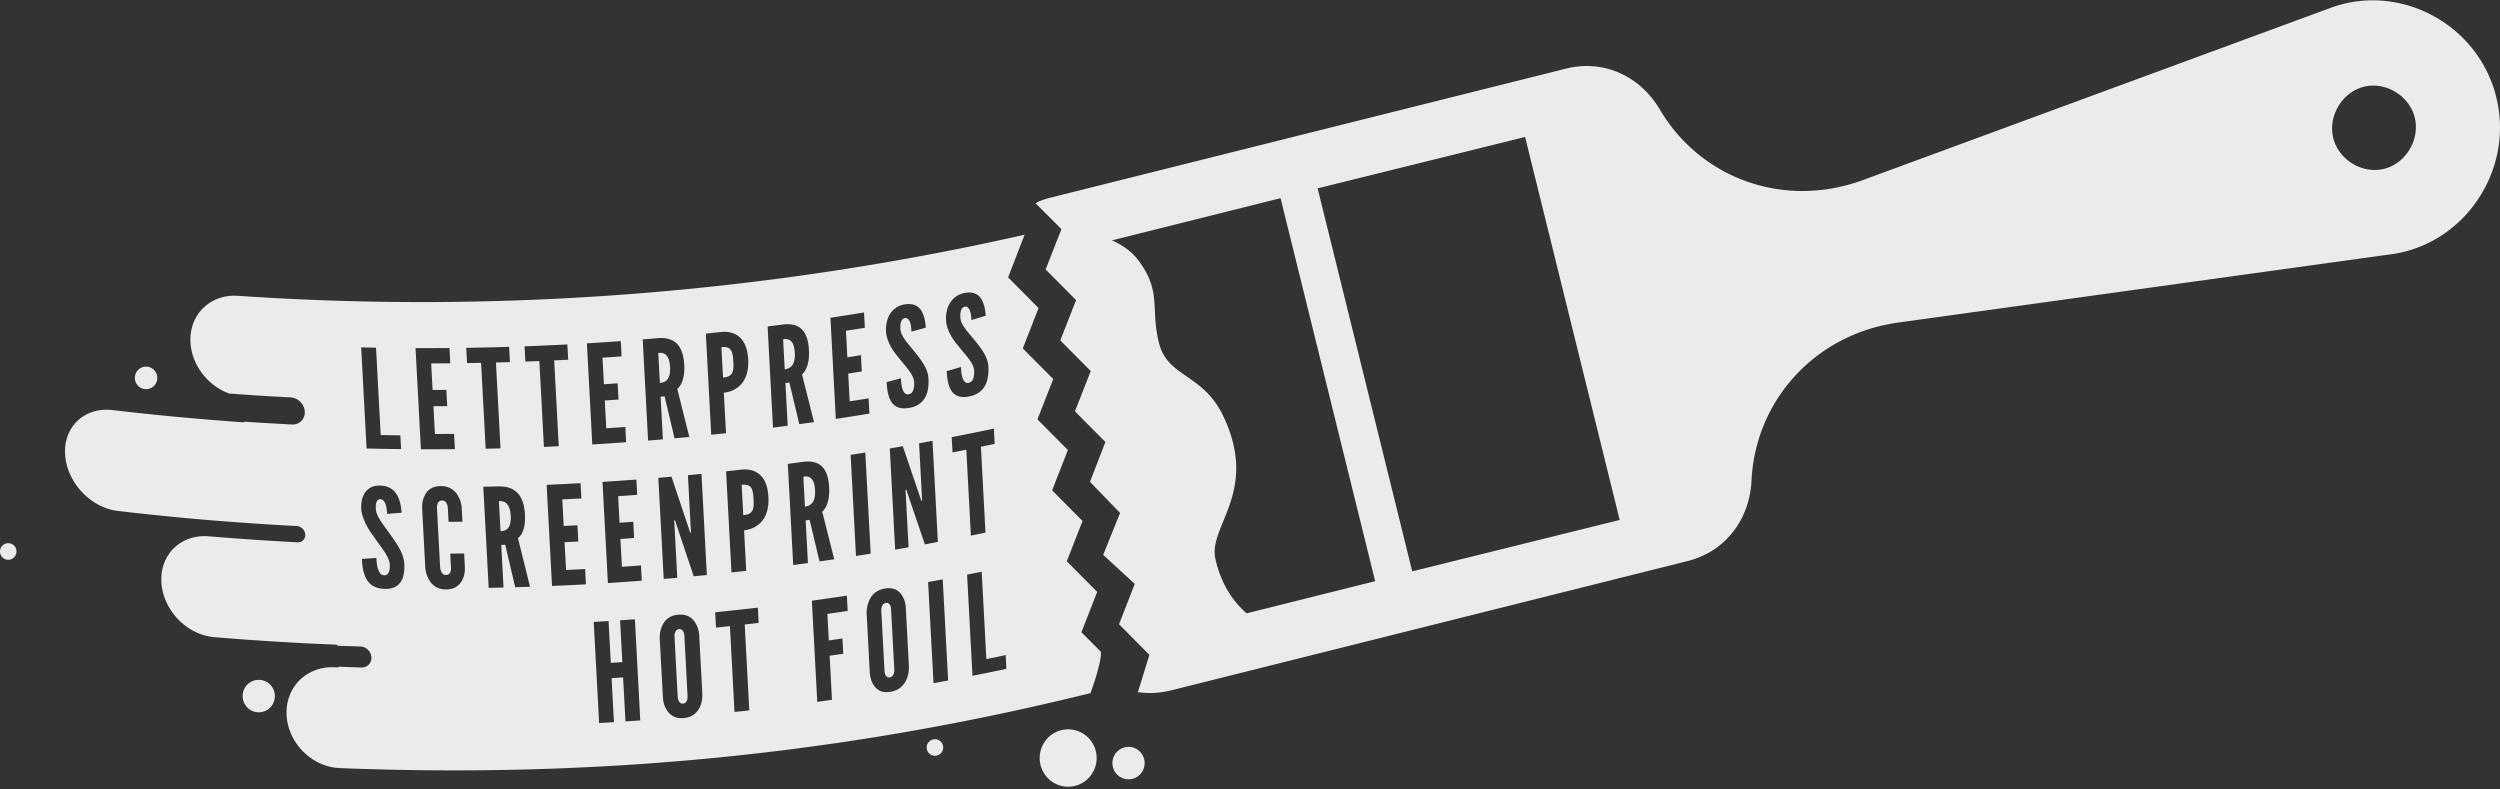
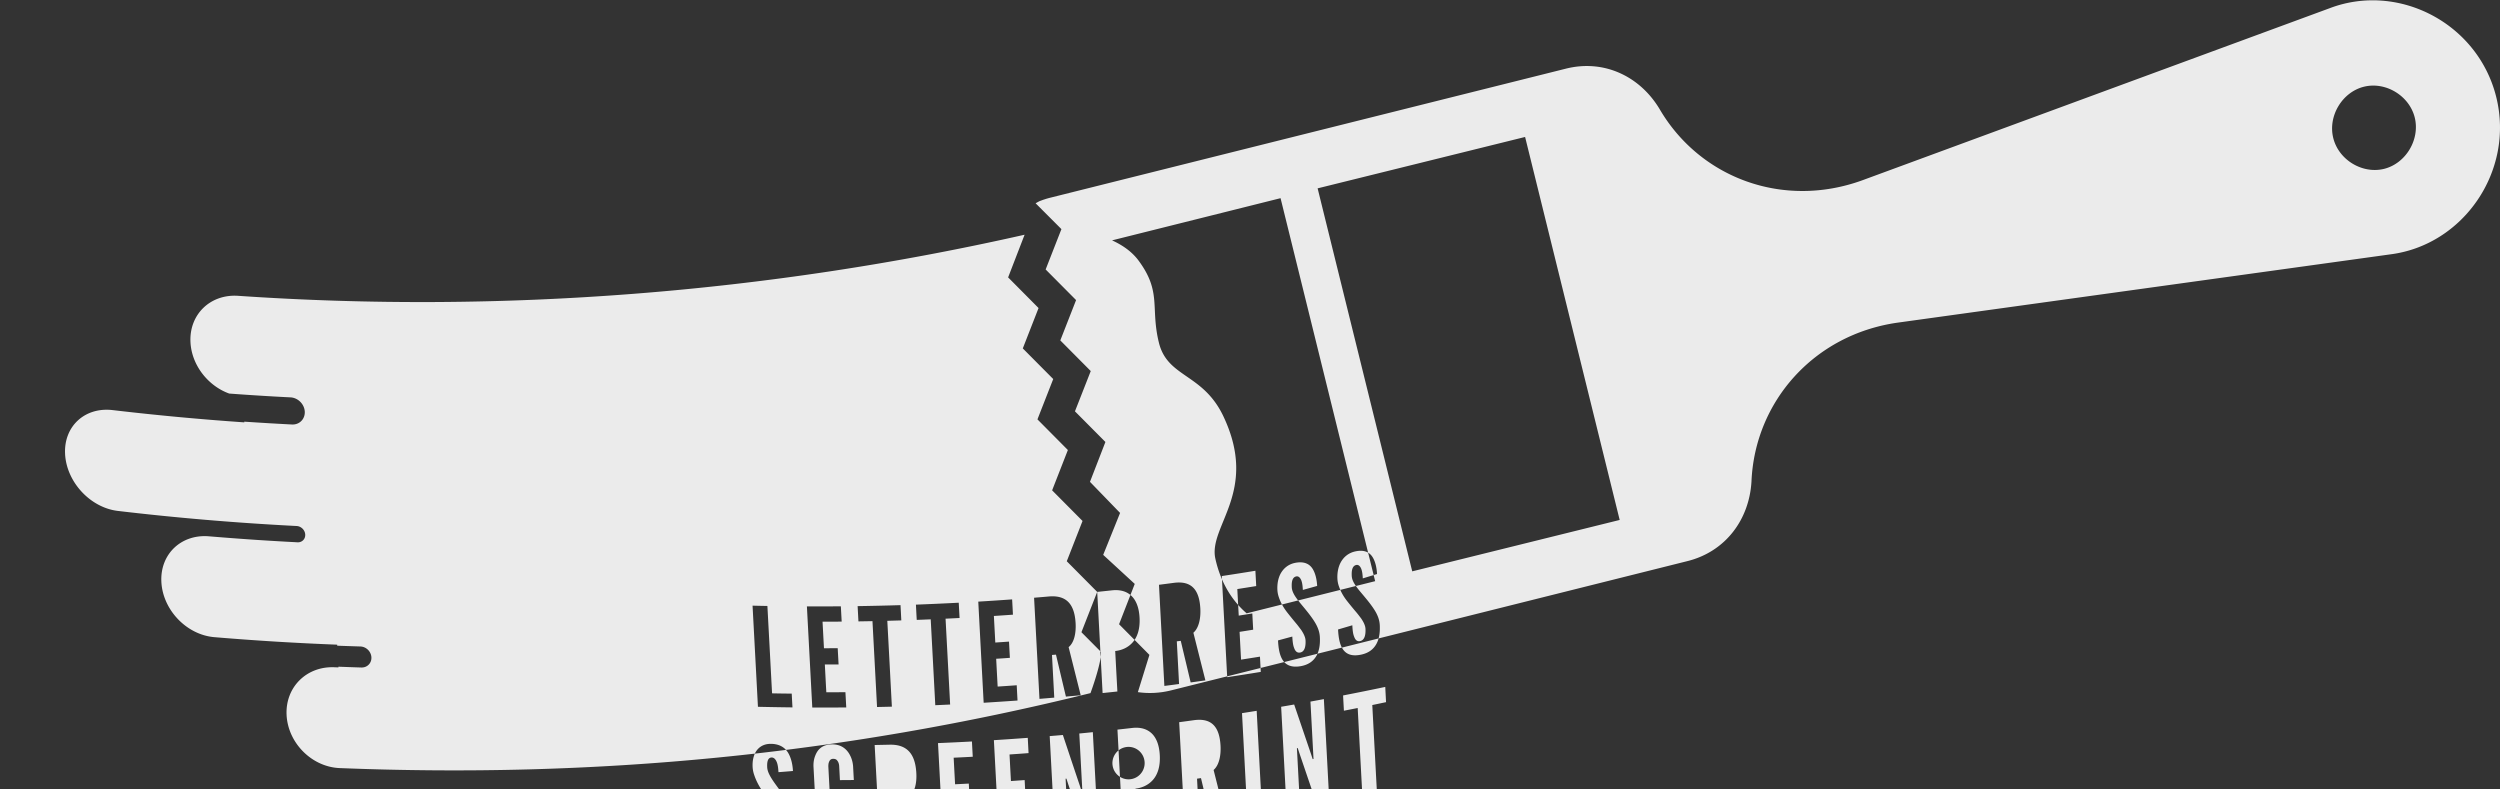
<svg xmlns="http://www.w3.org/2000/svg" fill="none" viewBox="0 0 678 214">
  <rect x="0" y="0" width="678" height="214" fill="#333333" stroke="none" />
  <g>
-     <path d="M221.038 132.918c-.102-1.941-.641-2.916-1.256-3.355-.619-.439-1.361-.375-1.917-.297.149 2.71.289 5.42.436 8.13.553-.074 1.286-.25 1.847-.857.566-.603.999-1.675.89-3.621ZM215.554 95.685c-.1-1.934-.635-2.91-1.257-3.358-.624-.442-1.359-.376-1.915-.305.147 2.716.291 5.422.434 8.133.555-.078 1.291-.25 1.85-.848.567-.605.996-1.676.888-3.622ZM240.231 163.512c-.698.117-1.003.692-1.122 1.208-.099.311-.115.652-.095 1.024.285 5.386.576 10.772.858 16.157.044.788.256 1.282.647 1.626.193.161.458.226.787.175.703-.116 1.01-.621 1.131-1.209.091-.279.115-.62.091-1.029-.291-5.389-.578-10.776-.862-16.159-.042-.754-.212-1.246-.608-1.629-.194-.155-.491-.22-.827-.164ZM135.303 135.906c.148 2.711.295 5.419.438 8.141.564-.019 1.3-.113 1.863-.648.572-.539 1.008-1.561.906-3.506-.109-1.935-.648-2.967-1.273-3.474-.626-.506-1.37-.527-1.934-.513ZM181.717 99.52c-.106-1.941-.641-2.942-1.265-3.41-.619-.468-1.369-.443-1.923-.393l.433 8.132c.554-.051 1.295-.189 1.862-.759.569-.576.995-1.624.893-3.57ZM201.137 131.48c.15 2.754.294 5.495.441 8.252 1.225-.137 1.99-.461 2.401-1.144.415-.65.467-1.67.388-3.204-.083-1.528-.247-2.598-.73-3.217-.479-.619-1.276-.824-2.5-.687ZM198.878 98.08c-.086-1.532-.252-2.606-.731-3.225-.484-.622-1.271-.828-2.497-.695.143 2.747.288 5.496.437 8.246 1.222-.133 1.99-.452 2.398-1.134.415-.646.476-1.665.393-3.191ZM184.161 170.623c-.704.065-1.01.617-1.135 1.111-.096.312-.112.652-.091 1.019.281 5.389.569 10.774.852 16.16.039.785.256 1.294.652 1.667.199.176.458.264.796.233.708-.064 1.018-.542 1.14-1.111.099-.272.112-.615.09-1.029-.285-5.379-.571-10.769-.862-16.154-.041-.745-.216-1.254-.611-1.67-.19-.166-.498-.25-.831-.226ZM288.109 197.962c-4.172.876-6.853 4.994-5.982 9.197.866 4.208 4.956 6.904 9.13 6.034 4.183-.876 6.865-4.994 5.99-9.203-.867-4.203-4.961-6.901-9.138-6.028ZM39.926 105.529a3.058 3.058 0 0 0 2.713-3.359c-.176-1.679-1.666-2.902-3.333-2.727a3.052 3.052 0 0 0-2.717 3.355 3.048 3.048 0 0 0 3.337 2.731ZM69.728 184.397c-2.4.247-4.146 2.412-3.9 4.824.251 2.421 2.4 4.179 4.798 3.926 2.4-.243 4.144-2.41 3.893-4.823-.242-2.419-2.39-4.178-4.791-3.927ZM2.003 147.32a2.245 2.245 0 0 0-1.99 2.469 2.239 2.239 0 0 0 2.45 2.014 2.254 2.254 0 0 0 1.994-2.477 2.237 2.237 0 0 0-2.454-2.006ZM253.329 200.485a2.24 2.24 0 0 0-1.994 2.467 2.243 2.243 0 0 0 2.453 2.011 2.25 2.25 0 0 0 1.993-2.472 2.237 2.237 0 0 0-2.452-2.006Z" fill="#EBEBEB" />
-     <path d="m297.563 160.524-8.253-8.313 4.276-10.925-8.249-8.306 4.271-10.934-8.253-8.313 4.28-10.938-8.253-8.306 4.273-10.948-8.254-8.314 4.471-11.573C208.098 79.441 135.815 85.098 64.579 80.226c-7.546-.513-13.323 5.06-12.92 12.615.327 6.206 4.748 11.813 10.5 13.89a705.21 705.21 0 0 0 16.623 1.036c2.024.101 3.763 1.828 3.873 3.857.105 2.023-1.45 3.608-3.485 3.498a768.064 768.064 0 0 1-12.925-.767c.004.061.008.124.017.189a741.67 741.67 0 0 1-35.726-3.327c-7.526-.881-13.283 4.391-12.883 11.945.404 7.552 6.815 14.519 14.337 15.403a730.712 730.712 0 0 0 47.154 4.019c.432.022.868.046 1.306.07 1.222.063 2.266 1.097 2.327 2.316.067 1.225-.87 2.163-2.09 2.105-.437-.026-.874-.049-1.307-.072-3.219-.17-6.433-.363-9.643-.572a801.511 801.511 0 0 1-13.063-.982c-7.535-.631-13.314 4.844-12.907 12.404.399 7.545 6.825 14.313 14.367 14.945a735.54 735.54 0 0 0 33.318 2.038c.003.093.007.18.013.278 2.086.073 4.173.149 6.259.212 1.574.046 2.916 1.351 3.002 2.932.083 1.572-1.127 2.813-2.703 2.771-2.08-.06-4.166-.14-6.252-.219 0 .063.013.132.013.191-.377-.017-.748-.024-1.12-.043-7.55-.301-13.34 5.449-12.937 13 .397 7.546 6.844 14.042 14.391 14.347 69.356 2.775 136.009-3.58 203.625-20.331 0 0 3.009-8.096 2.842-11.183l-5.299-5.332 4.277-10.935Zm-106.14-70.049c1.332-.139 2.667-.276 4.005-.424 1.742-.19 3.508.064 4.91 1.177 1.4 1.112 2.401 3.092 2.57 6.234.161 3.127-.617 5.286-1.881 6.715-1.265 1.424-2.981 2.141-4.722 2.331.194 3.658.389 7.317.588 10.976-1.342.142-2.674.286-4.009.422l-1.461-27.43Zm-17.119 1.581c1.336-.112 2.674-.22 4.013-.34 4.789-.41 6.975 2.107 7.251 7.3.144 2.719-.426 5.253-1.897 6.436 1.096 4.355 2.179 8.698 3.276 13.052-1.339.123-2.67.249-4.01.365-.903-3.793-1.8-7.589-2.697-11.38-.363.032-.719.058-1.079.089.204 3.858.412 7.717.615 11.568-1.339.119-2.673.225-4.012.34l-1.46-27.43Zm-15.137 1.057c3.059-.186 6.122-.385 9.184-.607.079 1.383.153 2.761.218 4.146-1.721.122-3.446.239-5.165.35.13 2.403.254 4.802.382 7.206 1.243-.083 2.48-.164 3.719-.254.08 1.467.158 2.938.235 4.403a282.64 282.64 0 0 1-3.717.252c.131 2.514.263 5.026.4 7.539a554.31 554.31 0 0 0 5.173-.354c.068 1.377.142 2.757.216 4.139-3.059.219-6.126.417-9.184.609-.487-9.141-.978-18.289-1.461-27.429Zm-54.632 43.558c-.3-.752-.741-1.276-1.374-1.288-1.044.018-1.319 1.085-1.233 2.693.054.934.509 1.91 1.162 2.97.654 1.057 1.491 2.155 2.342 3.322 1.009 1.395 2.009 2.828 2.794 4.216.784 1.392 1.339 2.813 1.42 4.309.096 1.829-.103 3.543-.897 4.802-.787 1.254-2.126 2.054-4.332 2.011-2.569-.054-4.076-1.06-4.978-2.578-.897-1.51-1.186-3.489-1.295-5.539 1.308-.094 2.621-.183 3.929-.279.062 1.155.159 2.309.508 3.178.309.902.783 1.502 1.641 1.525 1.194.021 1.573-1.238 1.48-2.994-.045-.893-.551-1.944-1.202-3.042-.363-.519-.729-1.092-1.131-1.661a138.284 138.284 0 0 1-2.737-3.817c-.976-1.411-1.716-2.846-2.206-4.308a7.82 7.82 0 0 1-.454-2.207c-.08-1.496.17-3.094.966-4.306.796-1.172 2.048-1.993 3.954-1.998 2.422.018 3.895 1.042 4.754 2.506.859 1.502 1.186 3.334 1.262 4.861-1.304.112-2.619.216-3.927.316-.054-.895-.139-1.9-.446-2.692Zm4.245-14.875a811.506 811.506 0 0 1-9.367-.161c-.484-9.143-.97-18.287-1.46-27.431 1.34.035 2.687.064 4.026.087.427 7.897.845 15.794 1.265 23.695 1.776.037 3.554.06 5.332.076.066 1.246.131 2.49.204 3.734Zm16.637 19.694c-1.256.013-2.515.021-3.769.027-.063-1.252-.13-2.511-.199-3.766-.044-.743-.252-1.264-.69-1.714-.194-.187-.536-.294-.946-.29-.717-.008-1.018.514-1.176 1.008-.105.29-.122.632-.134 1.002.279 5.385.576 10.77.862 16.157.077.785.329 1.31.726 1.72.192.189.46.302.796.299.857-.009 1.168-.458 1.323-1.015.103-.264.122-.597.096-1.015-.067-1.253-.134-2.508-.199-3.762 1.256-.007 2.514-.02 3.77-.029.062 1.253.133 2.511.199 3.772.022 1.116-.148 2.123-.512 2.987a4.873 4.873 0 0 1-1.499 2.029c-.711.604-1.705.938-3.046.947-1.343.004-2.404-.334-3.182-.93-.775-.56-1.295-1.272-1.67-2.023-.46-.854-.732-1.863-.833-2.988-.288-5.384-.57-10.764-.861-16.153-.022-1.083.15-2.086.516-2.949.294-.741.736-1.489 1.46-2.045.715-.556 1.74-.93 3.076-.934 1.352-.003 2.374.363 3.149.921.781.554 1.339 1.29 1.711 2.038.454.852.737 1.855.83 2.936.067 1.261.132 2.514.202 3.77Zm-3.296-42.957c-1.725.007-3.454.02-5.187.019.128 2.403.258 4.802.385 7.206a462.78 462.78 0 0 0 3.727-.021c.077 1.472.158 2.938.238 4.408-1.243.006-2.487.014-3.729.018.135 2.514.263 5.02.401 7.535 1.729 0 3.457-.012 5.182-.025l.223 4.138c-3.074.025-6.14.033-9.212.025-.484-9.145-.976-18.286-1.458-27.43 3.069.017 6.136.002 9.205-.023.077 1.382.15 2.768.225 4.15Zm4.327-4.2a811.19 811.19 0 0 0 11.629-.267c.081 1.383.151 2.762.218 4.139-1.265.037-2.532.075-3.797.109.418 7.764.831 15.524 1.238 23.284-1.336.036-2.685.062-4.022.093-.413-7.764-.825-15.525-1.24-23.285-1.271.023-2.536.048-3.805.067-.074-1.382-.146-2.757-.221-4.14Zm17.3 64.798c-1.343.048-2.685.088-4.025.129-.899-3.841-1.803-7.676-2.702-11.515-.362.01-.721.019-1.081.025l.616 11.57c-1.343.032-2.682.061-4.025.086l-1.463-27.427c1.342-.032 2.682-.054 4.026-.086 4.81-.113 7.001 2.522 7.277 7.715.149 2.724-.43 5.209-1.898 6.302 1.092 4.404 2.183 8.805 3.275 13.201Zm-1.487-65.2c3.87-.148 7.743-.323 11.612-.524.074 1.383.146 2.759.225 4.145-1.269.062-2.53.13-3.8.185.413 7.763.826 15.527 1.241 23.283-1.345.063-2.684.128-4.027.182-.411-7.76-.823-15.521-1.239-23.288a411.52 411.52 0 0 1-3.796.152 604.76 604.76 0 0 1-.216-4.135Zm7.451 64.979c-.49-9.148-.977-18.291-1.463-27.429a756.34 756.34 0 0 0 9.2-.441c.071 1.376.145 2.758.221 4.138-1.726.097-3.451.183-5.177.262.125 2.406.257 4.804.385 7.206 1.243-.062 2.48-.122 3.72-.186.082 1.465.16 2.938.236 4.402-1.242.065-2.485.124-3.726.191.138 2.504.273 5.023.405 7.53 1.72-.08 3.446-.169 5.175-.262.072 1.383.14 2.762.22 4.147a777.44 777.44 0 0 1-9.196.442Zm23.929 36.461c-1.339.098-2.676.187-4.015.279l-.637-11.94c-1.042.069-2.08.134-3.124.199.208 3.975.424 7.959.637 11.939-1.336.088-2.683.164-4.022.243-.487-9.147-.969-18.282-1.459-27.426 1.339-.078 2.678-.157 4.025-.243.197 3.785.403 7.564.602 11.346a340.78 340.78 0 0 0 3.125-.202c-.201-3.776-.405-7.564-.605-11.343 1.34-.089 2.678-.183 4.018-.275.486 9.138.97 18.281 1.455 27.423Zm-.836-61.176c-1.711.133-3.435.253-5.159.37.125 2.406.251 4.802.382 7.207 1.237-.086 2.477-.176 3.716-.264l.234 4.397c-1.234.098-2.479.189-3.717.269.133 2.511.269 5.024.407 7.534 1.715-.113 3.443-.241 5.168-.363.07 1.377.144 2.758.221 4.138-3.063.231-6.131.44-9.192.635-.486-9.139-.976-18.288-1.461-27.433 3.063-.189 6.122-.401 9.186-.63.077 1.382.145 2.762.215 4.14Zm17.673 54.112c.017 1.121-.152 2.15-.512 3.049a5.41 5.41 0 0 1-1.488 2.163c-.713.666-1.7 1.088-3.03 1.215-1.339.116-2.396-.133-3.175-.67-.772-.504-1.293-1.167-1.669-1.888-.452-.825-.73-1.811-.823-2.928-.291-5.384-.576-10.768-.867-16.16-.017-1.085.151-2.109.516-3.003.294-.77.736-1.557 1.451-2.177.715-.625 1.738-1.083 3.072-1.2 1.339-.118 2.357.162 3.132.653.772.493 1.33 1.188 1.699 1.906.458.821.736 1.804.836 2.879.284 5.389.571 10.772.858 16.161Zm1.22-32.363a566.23 566.23 0 0 1-3.564.347c-1.551-4.642-3.106-9.288-4.661-13.937-.131-.415-.266-.825-.399-1.238a5.948 5.948 0 0 1-.224.018c.277 5.19.552 10.376.826 15.558-1.22.111-2.444.222-3.679.32-.481-9.139-.971-18.284-1.459-27.432a358.38 358.38 0 0 0 3.573-.3c1.55 4.648 3.103 9.295 4.663 13.935.12.414.26.824.395 1.24.077-.01.15-.013.224-.024-.282-5.185-.555-10.37-.827-15.552 1.225-.119 2.452-.237 3.671-.368.488 9.147.979 18.287 1.461 27.433Zm14.045 12.986c-1.259.145-2.517.296-3.776.436.41 7.76.823 15.519 1.237 23.281-1.333.155-2.67.299-4.005.44-.411-7.76-.826-15.523-1.244-23.285-1.256.136-2.517.268-3.777.398l-.221-4.145a772.61 772.61 0 0 0 11.568-1.269c.071 1.382.142 2.762.218 4.144Zm2.651-34.184c.172 3.133-.609 5.299-1.874 6.732-1.269 1.424-2.98 2.156-4.721 2.355.199 3.653.389 7.314.584 10.968-1.335.151-2.671.299-4.005.448-.487-9.143-.973-18.29-1.463-27.426 1.335-.143 2.671-.298 4.004-.449 1.746-.2 3.51.047 4.911 1.155 1.401 1.101 2.397 3.082 2.564 6.217Zm-.218-46.2c1.332-.17 2.662-.342 3.994-.52 4.77-.639 6.949 1.79 7.223 6.978.142 2.721-.429 5.29-1.885 6.544 1.088 4.312 2.171 8.619 3.26 12.924-1.335.186-2.662.376-3.997.561-.888-3.762-1.794-7.525-2.686-11.288-.355.048-.714.095-1.072.139.204 3.857.413 7.718.612 11.57a571.32 571.32 0 0 1-3.989.521c-.489-9.143-.98-18.286-1.46-27.428Zm5.483 37.265c1.334-.174 2.665-.357 3.996-.543 4.769-.657 6.945 1.759 7.218 6.948.143 2.724-.424 5.291-1.881 6.554 1.083 4.303 2.17 8.608 3.257 12.912-1.331.198-2.662.388-3.991.578-.899-3.761-1.791-7.514-2.685-11.278-.362.048-.718.095-1.074.149.204 3.854.412 7.709.619 11.566-1.333.185-2.668.364-3.997.538-.488-9.145-.977-18.282-1.462-27.424Zm16.236 39.868c-1.833.278-3.665.554-5.503.814.125 2.399.257 4.796.381 7.197 1.236-.173 2.466-.356 3.696-.54l.223 4.143c-1.228.188-2.468.362-3.694.542.211 3.981.428 7.959.636 11.942-1.329.19-2.664.376-3.991.566-.49-9.151-.977-18.291-1.463-27.429 3.168-.442 6.33-.901 9.498-1.383.068 1.388.146 2.766.217 4.148Zm-4.68-79.5c3.041-.459 6.074-.939 9.111-1.435l.221 4.15c-1.708.276-3.421.547-5.125.813.124 2.405.256 4.8.386 7.204 1.225-.196 2.456-.39 3.685-.587.073 1.467.153 2.935.234 4.4-1.229.2-2.457.4-3.69.588.134 2.515.266 5.03.403 7.535 1.707-.268 3.418-.538 5.126-.812.077 1.377.142 2.757.221 4.136-3.033.502-6.074.973-9.11 1.436-.485-9.143-.972-18.287-1.462-27.427Zm5.481 37.179c1.326-.204 2.656-.417 3.979-.631.484 9.14.968 18.285 1.462 27.424-1.327.221-2.656.426-3.99.631-.486-9.142-.966-18.279-1.451-27.424Zm15.804 57.423c.022 1.131-.147 2.174-.501 3.099a5.984 5.984 0 0 1-1.475 2.287c-.705.725-1.682 1.225-3.008 1.451-1.328.219-2.376.054-3.15-.429-.765-.439-1.279-1.072-1.649-1.762-.455-.795-.731-1.771-.831-2.884-.282-5.384-.567-10.768-.852-16.157-.021-1.086.141-2.128.501-3.047.29-.802.735-1.628 1.443-2.304.706-.685 1.719-1.223 3.046-1.437 1.325-.223 2.339-.022 3.102.41.77.437 1.323 1.099 1.692 1.779.453.792.73 1.767.824 2.835.287 5.387.574 10.774.858 16.159Zm10.635 3.763c-1.328.252-2.645.496-3.966.739-.49-9.142-.976-18.287-1.466-27.426 1.325-.244 2.648-.484 3.969-.739.489 9.144.975 18.289 1.463 27.426Zm-2.784-37.566c-1.169.223-2.35.439-3.524.656-1.543-4.532-3.083-9.067-4.628-13.602-.132-.401-.266-.806-.395-1.212a5.71 5.71 0 0 1-.221.041c.276 5.192.549 10.375.828 15.562-1.212.215-2.428.427-3.646.632-.48-9.14-.969-18.285-1.456-27.429 1.176-.199 2.356-.405 3.528-.611 1.547 4.538 3.091 9.073 4.629 13.607.128.397.257.801.397 1.206.07-.013.147-.029.221-.039-.279-5.186-.551-10.375-.831-15.563 1.22-.221 2.425-.444 3.638-.675.49 9.14.976 18.29 1.46 27.427Zm-3.277-58.12c-1.299.363-2.585.727-3.88 1.083-.044-.89-.134-1.89-.431-2.63-.302-.697-.733-1.152-1.361-1.032-1.024.218-1.299 1.356-1.21 2.96.048.93.507 1.83 1.148 2.77.645.946 1.477 1.887 2.304 2.9 1.001 1.219 1.989 2.468 2.76 3.717.772 1.249 1.321 2.575 1.405 4.072.098 1.83-.106 3.601-.881 5.03-.782 1.416-2.099 2.492-4.269 2.884-2.534.451-4.023-.272-4.909-1.623-.891-1.358-1.184-3.303-1.286-5.354 1.292-.35 2.583-.701 3.874-1.048.066 1.155.166 2.31.499 3.113.31.849.783 1.369 1.633 1.218 1.174-.209 1.545-1.56 1.456-3.315-.052-.899-.544-1.863-1.192-2.835-.362-.466-.722-.966-1.119-1.46-.83-.986-1.745-2.1-2.701-3.323-.954-1.23-1.697-2.532-2.18-3.92a7.2 7.2 0 0 1-.446-2.143c-.074-1.491.163-3.157.945-4.533.784-1.342 2.027-2.424 3.903-2.798 2.392-.46 3.837.285 4.688 1.597.848 1.35 1.166 3.13 1.25 4.67Zm21.859 92.538a929.033 929.033 0 0 1-9.194 1.878c-.49-9.145-.969-18.283-1.464-27.431 1.326-.26 2.643-.525 3.958-.788.431 7.899.843 15.794 1.269 23.693 1.744-.354 3.486-.716 5.236-1.086l.195 3.734Zm-3.176-61.018c-1.243.26-2.485.528-3.73.781.412 7.761.823 15.521 1.239 23.29-1.321.268-2.639.534-3.957.798-.414-7.762-.829-15.521-1.242-23.284-1.247.253-2.496.492-3.739.736a703.814 703.814 0 0 1-.221-4.142 771.503 771.503 0 0 0 11.436-2.314c.067 1.374.145 2.759.214 4.135Zm-2.443-34.75c-1.278.395-2.57.789-3.861 1.181-.047-.897-.138-1.897-.435-2.629-.296-.69-.728-1.134-1.347-1.005-1.03.244-1.3 1.389-1.212 2.993.048.935.505 1.824 1.149 2.746.637.928 1.467 1.853 2.298 2.857.988 1.188 1.978 2.424 2.75 3.657.77 1.231 1.321 2.553 1.403 4.049.091 1.825-.108 3.602-.884 5.047-.775 1.45-2.084 2.545-4.249 2.982-2.526.513-4.009-.176-4.897-1.514-.881-1.332-1.178-3.279-1.282-5.327 1.289-.376 2.577-.756 3.868-1.138.06 1.156.153 2.302.499 3.108.304.841.776 1.356 1.618 1.177 1.167-.238 1.542-1.594 1.449-3.347-.043-.89-.541-1.855-1.186-2.81-.356-.46-.72-.954-1.114-1.435a103.298 103.298 0 0 1-2.691-3.27c-.954-1.214-1.692-2.5-2.172-3.874a7.08 7.08 0 0 1-.449-2.138c-.078-1.492.164-3.166.945-4.558.779-1.365 2.021-2.468 3.886-2.885 2.38-.524 3.821.194 4.67 1.493.846 1.326 1.164 3.11 1.244 4.64ZM676.991 26.355C672.044 6.32 650.507-4.83 631.901 2.193L504.942 48.94c-21.555 7.762-44.01-.799-54.854-19.355-5.334-8.902-15.088-13.552-25.403-10.969L284.664 53.661c-.977.25-1.914.569-2.823.929l-.986.534 7.003 7.014-4.279 10.94 8.255 8.305-4.279 10.936 8.258 8.313-4.286 10.92 8.261 8.311-4.187 10.813 8.166 8.43-4.581 11.375 8.558 7.874-4.252 10.938 8.231 8.311-3.13 10.103c2.901.417 5.962.286 9.059-.49l140.013-35.053c10.32-2.583 16.775-11.293 17.342-21.672.947-21.509 16.806-39.66 39.47-42.969l133.91-18.557c19.711-2.572 33.551-22.583 28.604-42.611ZM338.087 166.338c-3.478-3.024-6.883-7.664-8.478-14.809-1.98-8.865 11.85-18.148 2.193-38.588-5.552-11.754-15.146-10.463-17.503-19.992-2.352-9.531.81-13.698-5.493-22.243-1.848-2.511-4.464-4.268-7.22-5.52l45.7-11.439 25.657 103.868-34.856 8.723Zm44.912-11.387-25.66-103.87 56.268-13.936 25.651 103.868-56.259 13.938ZM646.582 45.789c-5.905 1.466-12.336-2.427-13.804-8.366-1.476-5.94 2.409-12.424 8.3-13.898 5.893-1.472 12.335 2.427 13.805 8.368 1.461 5.93-2.409 12.416-8.301 13.896ZM305.171 202.648c-2.361.492-3.88 2.824-3.389 5.202.49 2.38 2.808 3.908 5.166 3.412 2.365-.49 3.881-2.824 3.387-5.207-.492-2.375-2.806-3.903-5.164-3.407Z" fill="#EBEBEB" />
+     <path d="m297.563 160.524-8.253-8.313 4.276-10.925-8.249-8.306 4.271-10.934-8.253-8.313 4.28-10.938-8.253-8.306 4.273-10.948-8.254-8.314 4.471-11.573C208.098 79.441 135.815 85.098 64.579 80.226c-7.546-.513-13.323 5.06-12.92 12.615.327 6.206 4.748 11.813 10.5 13.89a705.21 705.21 0 0 0 16.623 1.036c2.024.101 3.763 1.828 3.873 3.857.105 2.023-1.45 3.608-3.485 3.498a768.064 768.064 0 0 1-12.925-.767c.004.061.008.124.017.189a741.67 741.67 0 0 1-35.726-3.327c-7.526-.881-13.283 4.391-12.883 11.945.404 7.552 6.815 14.519 14.337 15.403a730.712 730.712 0 0 0 47.154 4.019c.432.022.868.046 1.306.07 1.222.063 2.266 1.097 2.327 2.316.067 1.225-.87 2.163-2.09 2.105-.437-.026-.874-.049-1.307-.072-3.219-.17-6.433-.363-9.643-.572a801.511 801.511 0 0 1-13.063-.982c-7.535-.631-13.314 4.844-12.907 12.404.399 7.545 6.825 14.313 14.367 14.945a735.54 735.54 0 0 0 33.318 2.038c.003.093.007.18.013.278 2.086.073 4.173.149 6.259.212 1.574.046 2.916 1.351 3.002 2.932.083 1.572-1.127 2.813-2.703 2.771-2.08-.06-4.166-.14-6.252-.219 0 .063.013.132.013.191-.377-.017-.748-.024-1.12-.043-7.55-.301-13.34 5.449-12.937 13 .397 7.546 6.844 14.042 14.391 14.347 69.356 2.775 136.009-3.58 203.625-20.331 0 0 3.009-8.096 2.842-11.183l-5.299-5.332 4.277-10.935Zc1.332-.139 2.667-.276 4.005-.424 1.742-.19 3.508.064 4.91 1.177 1.4 1.112 2.401 3.092 2.57 6.234.161 3.127-.617 5.286-1.881 6.715-1.265 1.424-2.981 2.141-4.722 2.331.194 3.658.389 7.317.588 10.976-1.342.142-2.674.286-4.009.422l-1.461-27.43Zm-17.119 1.581c1.336-.112 2.674-.22 4.013-.34 4.789-.41 6.975 2.107 7.251 7.3.144 2.719-.426 5.253-1.897 6.436 1.096 4.355 2.179 8.698 3.276 13.052-1.339.123-2.67.249-4.01.365-.903-3.793-1.8-7.589-2.697-11.38-.363.032-.719.058-1.079.089.204 3.858.412 7.717.615 11.568-1.339.119-2.673.225-4.012.34l-1.46-27.43Zm-15.137 1.057c3.059-.186 6.122-.385 9.184-.607.079 1.383.153 2.761.218 4.146-1.721.122-3.446.239-5.165.35.13 2.403.254 4.802.382 7.206 1.243-.083 2.48-.164 3.719-.254.08 1.467.158 2.938.235 4.403a282.64 282.64 0 0 1-3.717.252c.131 2.514.263 5.026.4 7.539a554.31 554.31 0 0 0 5.173-.354c.068 1.377.142 2.757.216 4.139-3.059.219-6.126.417-9.184.609-.487-9.141-.978-18.289-1.461-27.429Zm-54.632 43.558c-.3-.752-.741-1.276-1.374-1.288-1.044.018-1.319 1.085-1.233 2.693.054.934.509 1.91 1.162 2.97.654 1.057 1.491 2.155 2.342 3.322 1.009 1.395 2.009 2.828 2.794 4.216.784 1.392 1.339 2.813 1.42 4.309.096 1.829-.103 3.543-.897 4.802-.787 1.254-2.126 2.054-4.332 2.011-2.569-.054-4.076-1.06-4.978-2.578-.897-1.51-1.186-3.489-1.295-5.539 1.308-.094 2.621-.183 3.929-.279.062 1.155.159 2.309.508 3.178.309.902.783 1.502 1.641 1.525 1.194.021 1.573-1.238 1.48-2.994-.045-.893-.551-1.944-1.202-3.042-.363-.519-.729-1.092-1.131-1.661a138.284 138.284 0 0 1-2.737-3.817c-.976-1.411-1.716-2.846-2.206-4.308a7.82 7.82 0 0 1-.454-2.207c-.08-1.496.17-3.094.966-4.306.796-1.172 2.048-1.993 3.954-1.998 2.422.018 3.895 1.042 4.754 2.506.859 1.502 1.186 3.334 1.262 4.861-1.304.112-2.619.216-3.927.316-.054-.895-.139-1.9-.446-2.692Zm4.245-14.875a811.506 811.506 0 0 1-9.367-.161c-.484-9.143-.97-18.287-1.46-27.431 1.34.035 2.687.064 4.026.087.427 7.897.845 15.794 1.265 23.695 1.776.037 3.554.06 5.332.076.066 1.246.131 2.49.204 3.734Zm16.637 19.694c-1.256.013-2.515.021-3.769.027-.063-1.252-.13-2.511-.199-3.766-.044-.743-.252-1.264-.69-1.714-.194-.187-.536-.294-.946-.29-.717-.008-1.018.514-1.176 1.008-.105.29-.122.632-.134 1.002.279 5.385.576 10.77.862 16.157.077.785.329 1.31.726 1.72.192.189.46.302.796.299.857-.009 1.168-.458 1.323-1.015.103-.264.122-.597.096-1.015-.067-1.253-.134-2.508-.199-3.762 1.256-.007 2.514-.02 3.77-.029.062 1.253.133 2.511.199 3.772.022 1.116-.148 2.123-.512 2.987a4.873 4.873 0 0 1-1.499 2.029c-.711.604-1.705.938-3.046.947-1.343.004-2.404-.334-3.182-.93-.775-.56-1.295-1.272-1.67-2.023-.46-.854-.732-1.863-.833-2.988-.288-5.384-.57-10.764-.861-16.153-.022-1.083.15-2.086.516-2.949.294-.741.736-1.489 1.46-2.045.715-.556 1.74-.93 3.076-.934 1.352-.003 2.374.363 3.149.921.781.554 1.339 1.29 1.711 2.038.454.852.737 1.855.83 2.936.067 1.261.132 2.514.202 3.77Zm-3.296-42.957c-1.725.007-3.454.02-5.187.019.128 2.403.258 4.802.385 7.206a462.78 462.78 0 0 0 3.727-.021c.077 1.472.158 2.938.238 4.408-1.243.006-2.487.014-3.729.018.135 2.514.263 5.02.401 7.535 1.729 0 3.457-.012 5.182-.025l.223 4.138c-3.074.025-6.14.033-9.212.025-.484-9.145-.976-18.286-1.458-27.43 3.069.017 6.136.002 9.205-.023.077 1.382.15 2.768.225 4.15Zm4.327-4.2a811.19 811.19 0 0 0 11.629-.267c.081 1.383.151 2.762.218 4.139-1.265.037-2.532.075-3.797.109.418 7.764.831 15.524 1.238 23.284-1.336.036-2.685.062-4.022.093-.413-7.764-.825-15.525-1.24-23.285-1.271.023-2.536.048-3.805.067-.074-1.382-.146-2.757-.221-4.14Zm17.3 64.798c-1.343.048-2.685.088-4.025.129-.899-3.841-1.803-7.676-2.702-11.515-.362.01-.721.019-1.081.025l.616 11.57c-1.343.032-2.682.061-4.025.086l-1.463-27.427c1.342-.032 2.682-.054 4.026-.086 4.81-.113 7.001 2.522 7.277 7.715.149 2.724-.43 5.209-1.898 6.302 1.092 4.404 2.183 8.805 3.275 13.201Zm-1.487-65.2c3.87-.148 7.743-.323 11.612-.524.074 1.383.146 2.759.225 4.145-1.269.062-2.53.13-3.8.185.413 7.763.826 15.527 1.241 23.283-1.345.063-2.684.128-4.027.182-.411-7.76-.823-15.521-1.239-23.288a411.52 411.52 0 0 1-3.796.152 604.76 604.76 0 0 1-.216-4.135Zm7.451 64.979c-.49-9.148-.977-18.291-1.463-27.429a756.34 756.34 0 0 0 9.2-.441c.071 1.376.145 2.758.221 4.138-1.726.097-3.451.183-5.177.262.125 2.406.257 4.804.385 7.206 1.243-.062 2.48-.122 3.72-.186.082 1.465.16 2.938.236 4.402-1.242.065-2.485.124-3.726.191.138 2.504.273 5.023.405 7.53 1.72-.08 3.446-.169 5.175-.262.072 1.383.14 2.762.22 4.147a777.44 777.44 0 0 1-9.196.442Zm23.929 36.461c-1.339.098-2.676.187-4.015.279l-.637-11.94c-1.042.069-2.08.134-3.124.199.208 3.975.424 7.959.637 11.939-1.336.088-2.683.164-4.022.243-.487-9.147-.969-18.282-1.459-27.426 1.339-.078 2.678-.157 4.025-.243.197 3.785.403 7.564.602 11.346a340.78 340.78 0 0 0 3.125-.202c-.201-3.776-.405-7.564-.605-11.343 1.34-.089 2.678-.183 4.018-.275.486 9.138.97 18.281 1.455 27.423Zm-.836-61.176c-1.711.133-3.435.253-5.159.37.125 2.406.251 4.802.382 7.207 1.237-.086 2.477-.176 3.716-.264l.234 4.397c-1.234.098-2.479.189-3.717.269.133 2.511.269 5.024.407 7.534 1.715-.113 3.443-.241 5.168-.363.07 1.377.144 2.758.221 4.138-3.063.231-6.131.44-9.192.635-.486-9.139-.976-18.288-1.461-27.433 3.063-.189 6.122-.401 9.186-.63.077 1.382.145 2.762.215 4.14Zm17.673 54.112c.017 1.121-.152 2.15-.512 3.049a5.41 5.41 0 0 1-1.488 2.163c-.713.666-1.7 1.088-3.03 1.215-1.339.116-2.396-.133-3.175-.67-.772-.504-1.293-1.167-1.669-1.888-.452-.825-.73-1.811-.823-2.928-.291-5.384-.576-10.768-.867-16.16-.017-1.085.151-2.109.516-3.003.294-.77.736-1.557 1.451-2.177.715-.625 1.738-1.083 3.072-1.2 1.339-.118 2.357.162 3.132.653.772.493 1.33 1.188 1.699 1.906.458.821.736 1.804.836 2.879.284 5.389.571 10.772.858 16.161Zm1.22-32.363a566.23 566.23 0 0 1-3.564.347c-1.551-4.642-3.106-9.288-4.661-13.937-.131-.415-.266-.825-.399-1.238a5.948 5.948 0 0 1-.224.018c.277 5.19.552 10.376.826 15.558-1.22.111-2.444.222-3.679.32-.481-9.139-.971-18.284-1.459-27.432a358.38 358.38 0 0 0 3.573-.3c1.55 4.648 3.103 9.295 4.663 13.935.12.414.26.824.395 1.24.077-.01.15-.013.224-.024-.282-5.185-.555-10.37-.827-15.552 1.225-.119 2.452-.237 3.671-.368.488 9.147.979 18.287 1.461 27.433Zm14.045 12.986c-1.259.145-2.517.296-3.776.436.41 7.76.823 15.519 1.237 23.281-1.333.155-2.67.299-4.005.44-.411-7.76-.826-15.523-1.244-23.285-1.256.136-2.517.268-3.777.398l-.221-4.145a772.61 772.61 0 0 0 11.568-1.269c.071 1.382.142 2.762.218 4.144Zm2.651-34.184c.172 3.133-.609 5.299-1.874 6.732-1.269 1.424-2.98 2.156-4.721 2.355.199 3.653.389 7.314.584 10.968-1.335.151-2.671.299-4.005.448-.487-9.143-.973-18.29-1.463-27.426 1.335-.143 2.671-.298 4.004-.449 1.746-.2 3.51.047 4.911 1.155 1.401 1.101 2.397 3.082 2.564 6.217Zm-.218-46.2c1.332-.17 2.662-.342 3.994-.52 4.77-.639 6.949 1.79 7.223 6.978.142 2.721-.429 5.29-1.885 6.544 1.088 4.312 2.171 8.619 3.26 12.924-1.335.186-2.662.376-3.997.561-.888-3.762-1.794-7.525-2.686-11.288-.355.048-.714.095-1.072.139.204 3.857.413 7.718.612 11.57a571.32 571.32 0 0 1-3.989.521c-.489-9.143-.98-18.286-1.46-27.428Zm5.483 37.265c1.334-.174 2.665-.357 3.996-.543 4.769-.657 6.945 1.759 7.218 6.948.143 2.724-.424 5.291-1.881 6.554 1.083 4.303 2.17 8.608 3.257 12.912-1.331.198-2.662.388-3.991.578-.899-3.761-1.791-7.514-2.685-11.278-.362.048-.718.095-1.074.149.204 3.854.412 7.709.619 11.566-1.333.185-2.668.364-3.997.538-.488-9.145-.977-18.282-1.462-27.424Zm16.236 39.868c-1.833.278-3.665.554-5.503.814.125 2.399.257 4.796.381 7.197 1.236-.173 2.466-.356 3.696-.54l.223 4.143c-1.228.188-2.468.362-3.694.542.211 3.981.428 7.959.636 11.942-1.329.19-2.664.376-3.991.566-.49-9.151-.977-18.291-1.463-27.429 3.168-.442 6.33-.901 9.498-1.383.068 1.388.146 2.766.217 4.148Zm-4.68-79.5c3.041-.459 6.074-.939 9.111-1.435l.221 4.15c-1.708.276-3.421.547-5.125.813.124 2.405.256 4.8.386 7.204 1.225-.196 2.456-.39 3.685-.587.073 1.467.153 2.935.234 4.4-1.229.2-2.457.4-3.69.588.134 2.515.266 5.03.403 7.535 1.707-.268 3.418-.538 5.126-.812.077 1.377.142 2.757.221 4.136-3.033.502-6.074.973-9.11 1.436-.485-9.143-.972-18.287-1.462-27.427Zm5.481 37.179c1.326-.204 2.656-.417 3.979-.631.484 9.14.968 18.285 1.462 27.424-1.327.221-2.656.426-3.99.631-.486-9.142-.966-18.279-1.451-27.424Zm15.804 57.423c.022 1.131-.147 2.174-.501 3.099a5.984 5.984 0 0 1-1.475 2.287c-.705.725-1.682 1.225-3.008 1.451-1.328.219-2.376.054-3.15-.429-.765-.439-1.279-1.072-1.649-1.762-.455-.795-.731-1.771-.831-2.884-.282-5.384-.567-10.768-.852-16.157-.021-1.086.141-2.128.501-3.047.29-.802.735-1.628 1.443-2.304.706-.685 1.719-1.223 3.046-1.437 1.325-.223 2.339-.022 3.102.41.77.437 1.323 1.099 1.692 1.779.453.792.73 1.767.824 2.835.287 5.387.574 10.774.858 16.159Zm10.635 3.763c-1.328.252-2.645.496-3.966.739-.49-9.142-.976-18.287-1.466-27.426 1.325-.244 2.648-.484 3.969-.739.489 9.144.975 18.289 1.463 27.426Zm-2.784-37.566c-1.169.223-2.35.439-3.524.656-1.543-4.532-3.083-9.067-4.628-13.602-.132-.401-.266-.806-.395-1.212a5.71 5.71 0 0 1-.221.041c.276 5.192.549 10.375.828 15.562-1.212.215-2.428.427-3.646.632-.48-9.14-.969-18.285-1.456-27.429 1.176-.199 2.356-.405 3.528-.611 1.547 4.538 3.091 9.073 4.629 13.607.128.397.257.801.397 1.206.07-.013.147-.029.221-.039-.279-5.186-.551-10.375-.831-15.563 1.22-.221 2.425-.444 3.638-.675.49 9.14.976 18.29 1.46 27.427Zm-3.277-58.12c-1.299.363-2.585.727-3.88 1.083-.044-.89-.134-1.89-.431-2.63-.302-.697-.733-1.152-1.361-1.032-1.024.218-1.299 1.356-1.21 2.96.048.93.507 1.83 1.148 2.77.645.946 1.477 1.887 2.304 2.9 1.001 1.219 1.989 2.468 2.76 3.717.772 1.249 1.321 2.575 1.405 4.072.098 1.83-.106 3.601-.881 5.03-.782 1.416-2.099 2.492-4.269 2.884-2.534.451-4.023-.272-4.909-1.623-.891-1.358-1.184-3.303-1.286-5.354 1.292-.35 2.583-.701 3.874-1.048.066 1.155.166 2.31.499 3.113.31.849.783 1.369 1.633 1.218 1.174-.209 1.545-1.56 1.456-3.315-.052-.899-.544-1.863-1.192-2.835-.362-.466-.722-.966-1.119-1.46-.83-.986-1.745-2.1-2.701-3.323-.954-1.23-1.697-2.532-2.18-3.92a7.2 7.2 0 0 1-.446-2.143c-.074-1.491.163-3.157.945-4.533.784-1.342 2.027-2.424 3.903-2.798 2.392-.46 3.837.285 4.688 1.597.848 1.35 1.166 3.13 1.25 4.67Zm21.859 92.538a929.033 929.033 0 0 1-9.194 1.878c-.49-9.145-.969-18.283-1.464-27.431 1.326-.26 2.643-.525 3.958-.788.431 7.899.843 15.794 1.269 23.693 1.744-.354 3.486-.716 5.236-1.086l.195 3.734Zm-3.176-61.018c-1.243.26-2.485.528-3.73.781.412 7.761.823 15.521 1.239 23.29-1.321.268-2.639.534-3.957.798-.414-7.762-.829-15.521-1.242-23.284-1.247.253-2.496.492-3.739.736a703.814 703.814 0 0 1-.221-4.142 771.503 771.503 0 0 0 11.436-2.314c.067 1.374.145 2.759.214 4.135Zm-2.443-34.75c-1.278.395-2.57.789-3.861 1.181-.047-.897-.138-1.897-.435-2.629-.296-.69-.728-1.134-1.347-1.005-1.03.244-1.3 1.389-1.212 2.993.048.935.505 1.824 1.149 2.746.637.928 1.467 1.853 2.298 2.857.988 1.188 1.978 2.424 2.75 3.657.77 1.231 1.321 2.553 1.403 4.049.091 1.825-.108 3.602-.884 5.047-.775 1.45-2.084 2.545-4.249 2.982-2.526.513-4.009-.176-4.897-1.514-.881-1.332-1.178-3.279-1.282-5.327 1.289-.376 2.577-.756 3.868-1.138.06 1.156.153 2.302.499 3.108.304.841.776 1.356 1.618 1.177 1.167-.238 1.542-1.594 1.449-3.347-.043-.89-.541-1.855-1.186-2.81-.356-.46-.72-.954-1.114-1.435a103.298 103.298 0 0 1-2.691-3.27c-.954-1.214-1.692-2.5-2.172-3.874a7.08 7.08 0 0 1-.449-2.138c-.078-1.492.164-3.166.945-4.558.779-1.365 2.021-2.468 3.886-2.885 2.38-.524 3.821.194 4.67 1.493.846 1.326 1.164 3.11 1.244 4.64ZM676.991 26.355C672.044 6.32 650.507-4.83 631.901 2.193L504.942 48.94c-21.555 7.762-44.01-.799-54.854-19.355-5.334-8.902-15.088-13.552-25.403-10.969L284.664 53.661c-.977.25-1.914.569-2.823.929l-.986.534 7.003 7.014-4.279 10.94 8.255 8.305-4.279 10.936 8.258 8.313-4.286 10.92 8.261 8.311-4.187 10.813 8.166 8.43-4.581 11.375 8.558 7.874-4.252 10.938 8.231 8.311-3.13 10.103c2.901.417 5.962.286 9.059-.49l140.013-35.053c10.32-2.583 16.775-11.293 17.342-21.672.947-21.509 16.806-39.66 39.47-42.969l133.91-18.557c19.711-2.572 33.551-22.583 28.604-42.611ZM338.087 166.338c-3.478-3.024-6.883-7.664-8.478-14.809-1.98-8.865 11.85-18.148 2.193-38.588-5.552-11.754-15.146-10.463-17.503-19.992-2.352-9.531.81-13.698-5.493-22.243-1.848-2.511-4.464-4.268-7.22-5.52l45.7-11.439 25.657 103.868-34.856 8.723Zm44.912-11.387-25.66-103.87 56.268-13.936 25.651 103.868-56.259 13.938ZM646.582 45.789c-5.905 1.466-12.336-2.427-13.804-8.366-1.476-5.94 2.409-12.424 8.3-13.898 5.893-1.472 12.335 2.427 13.805 8.368 1.461 5.93-2.409 12.416-8.301 13.896ZM305.171 202.648c-2.361.492-3.88 2.824-3.389 5.202.49 2.38 2.808 3.908 5.166 3.412 2.365-.49 3.881-2.824 3.387-5.207-.492-2.375-2.806-3.903-5.164-3.407Z" fill="#EBEBEB" />
  </g>
</svg>